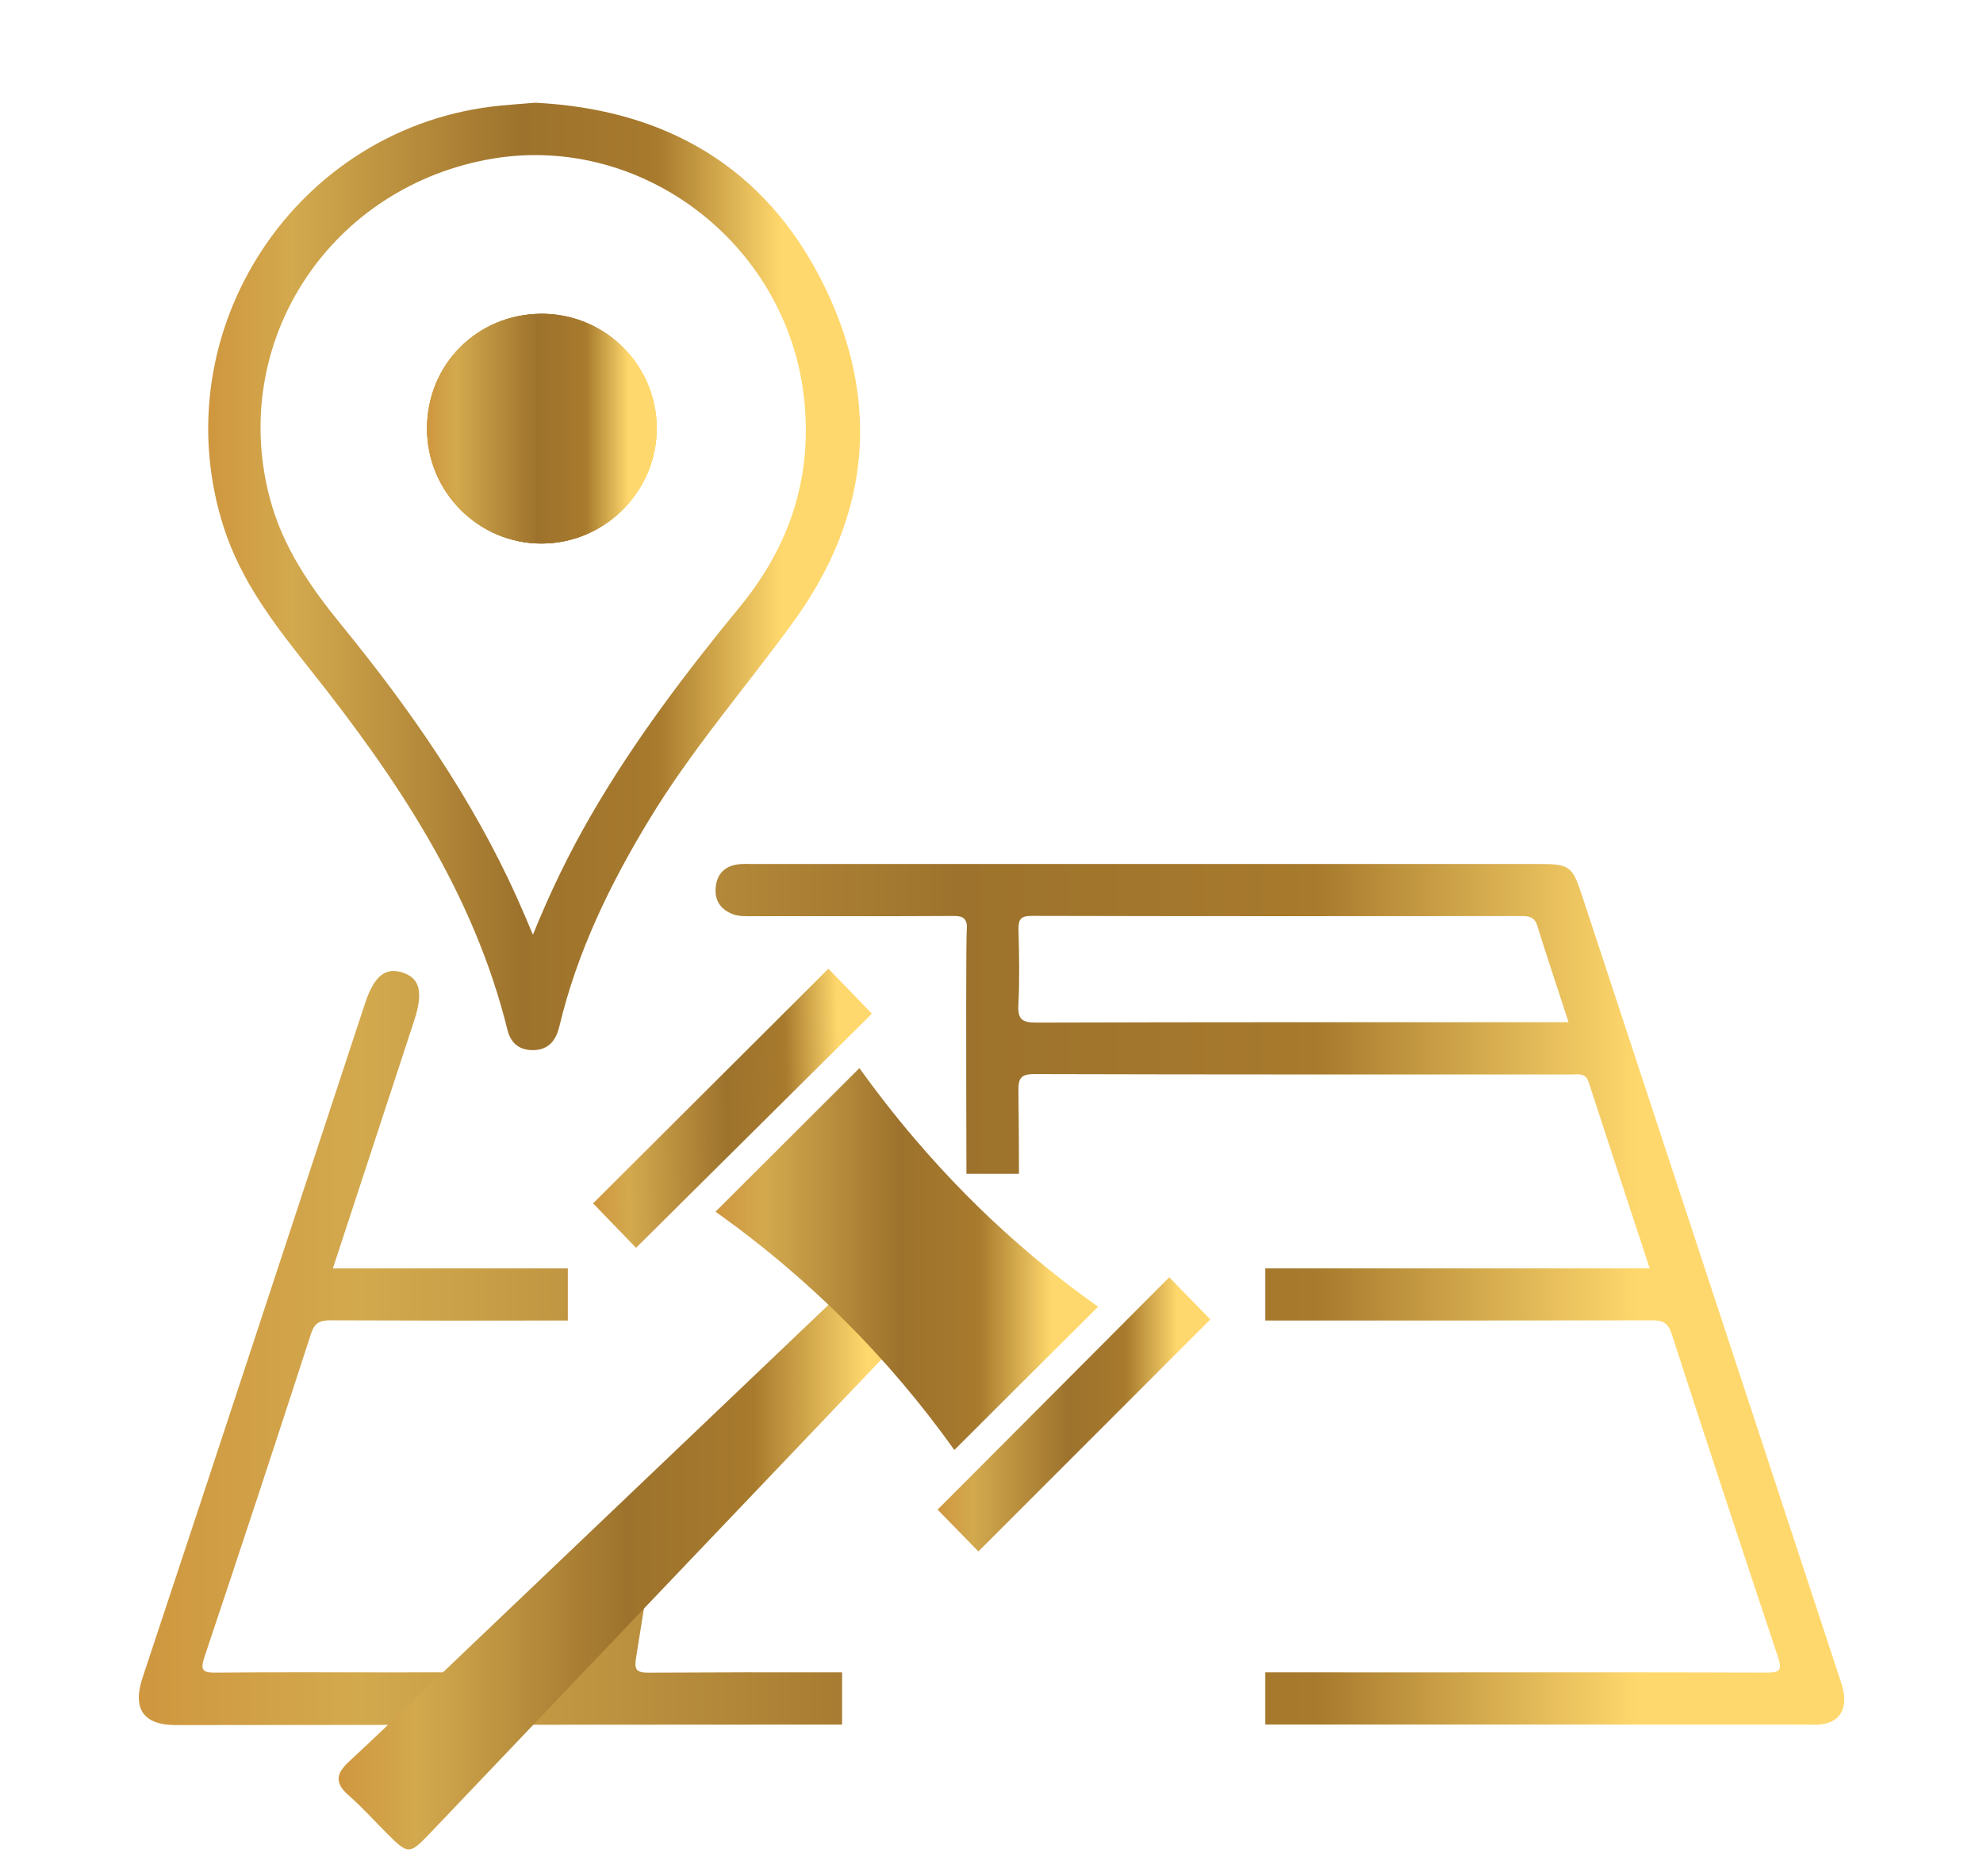
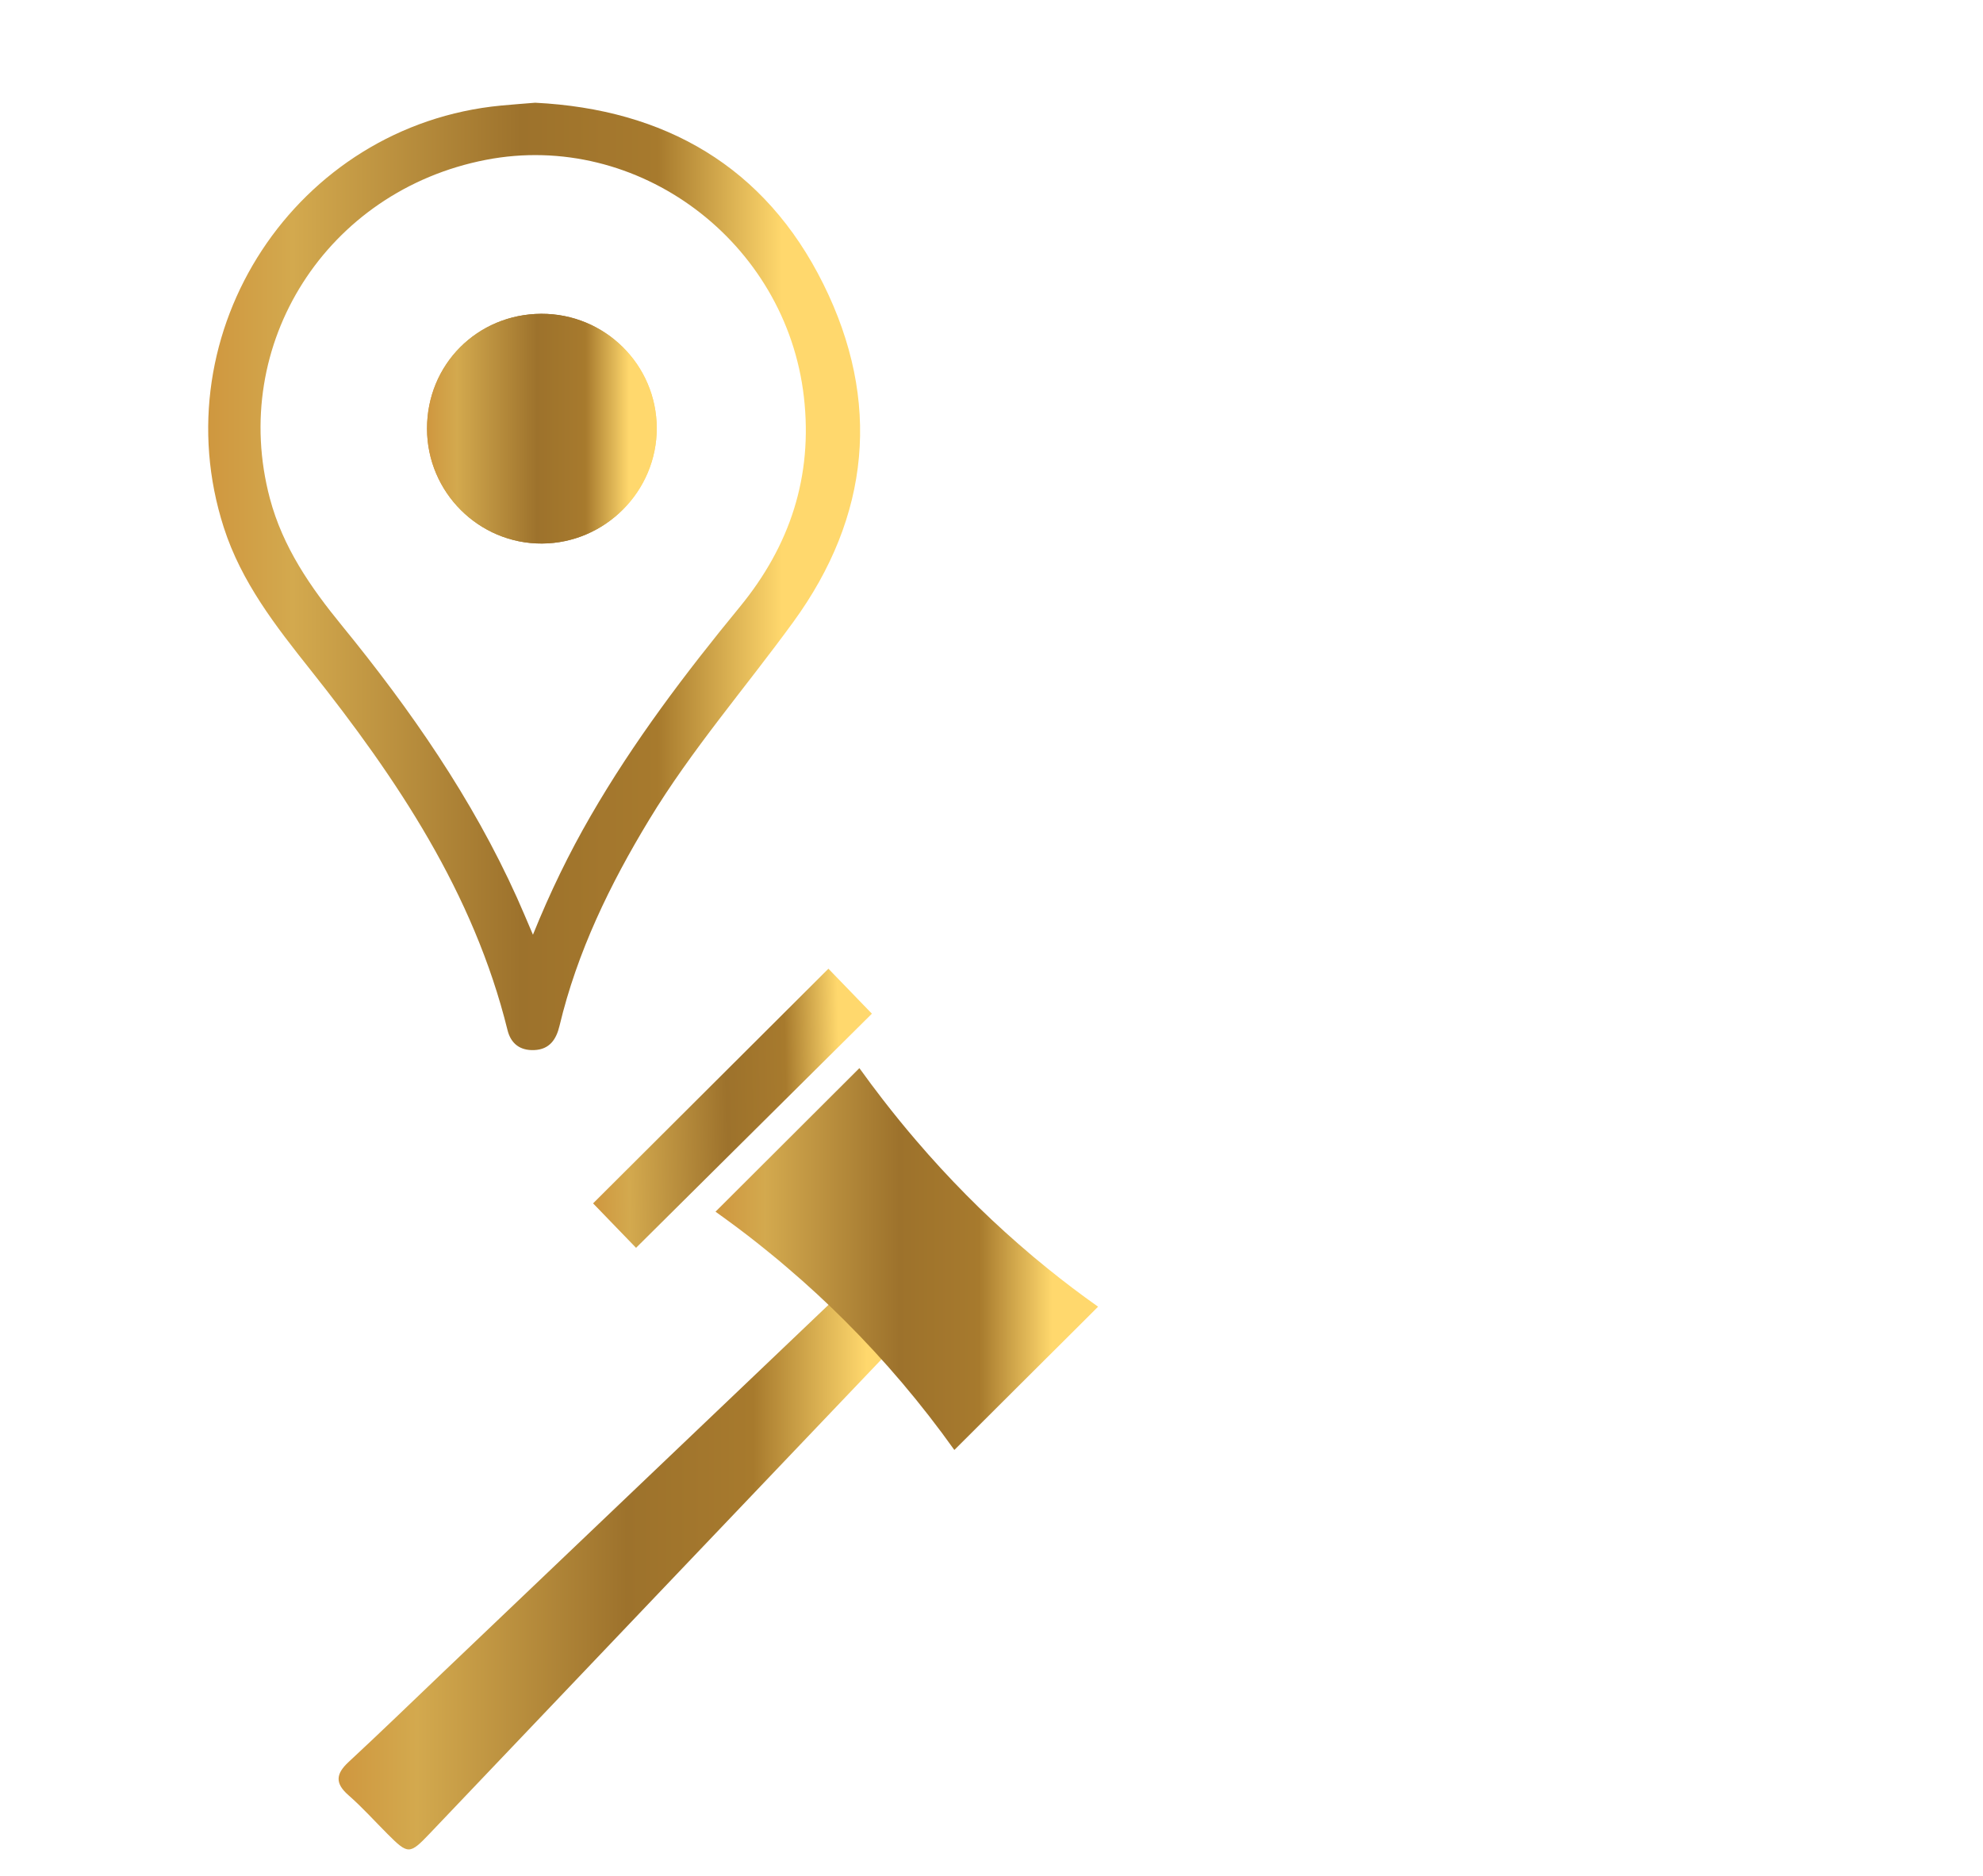
<svg xmlns="http://www.w3.org/2000/svg" id="Layer_1" x="0px" y="0px" viewBox="0 0 426.44 403.46" style="enable-background:new 0 0 426.44 403.46;" xml:space="preserve">
  <g>
    <linearGradient id="SVGID_1_" gradientUnits="userSpaceOnUse" x1="29.858" y1="278.369" x2="396.616" y2="278.369">
      <stop offset="0" style="stop-color:#CF973F" />
      <stop offset="0.13" style="stop-color:#D3A94E" />
      <stop offset="0.48" style="stop-color:#9D722C" />
      <stop offset="0.69" style="stop-color:#A77A2D" />
      <stop offset="0.88" style="stop-color:#FFD86D" />
    </linearGradient>
-     <path style="fill:url(#SVGID_1_);" d="M395.62,360.88c-18.49-56.23-37.01-112.46-55.53-168.68c-1.92-5.84-2.71-6.41-8.8-6.41  H161.84c-1.12,0-2.26-0.06-3.36,0.11c-2.64,0.43-4.24,2.03-4.55,4.7c-0.33,2.81,0.83,4.82,3.49,5.92c1.43,0.59,2.93,0.49,4.43,0.49  c14.34,0,28.68,0.04,43.02-0.04c1.15-0.01,1.97,0.09,2.46,0.58c0.74,0.72,0.6,1.93,0.58,2.24c-0.17,2.24-0.16,23.05-0.08,52.62  h11.3c0-5.95-0.05-11.88-0.12-17.83c-0.03-2.67,0.48-3.62,3.43-3.61c38.52,0.11,77.03,0.08,115.55,0.08c1.44,0,2.98-0.39,3.64,1.63  c4.3,13.22,8.65,26.42,13.13,40.07h-36.53c-15.38,0-30.75-0.01-46.13-0.01v11.22c27.72,0.02,55.43,0,83.15-0.03  c2.32-0.01,3.47,0.52,4.24,2.91c7.51,23.17,15.11,46.31,22.84,69.41c1.01,3.02,0.37,3.44-2.56,3.43  c-26.29-0.1-52.59-0.05-78.88-0.05c-9.59,0-19.19-0.01-28.79-0.01v11.22c38.76,0,77.54,0.01,116.3,0.01c1.13,0,2.27,0.1,3.37-0.05  c3.17-0.46,4.9-2.39,4.84-5.58C396.58,363.76,396.09,362.28,395.62,360.88z M333.51,219.82c-36.87,0-73.74-0.04-110.62,0.08  c-3.07,0.01-4.06-0.68-3.89-3.85c0.28-5.34,0.16-10.71,0.03-16.07c-0.05-2.13,0.32-3.03,2.8-3.03  c35.13,0.09,70.25,0.07,105.38,0.04c1.65,0,2.79,0.2,3.37,2.05c2.1,6.75,4.35,13.46,6.74,20.78H333.51z M139.36,359.69  c-2.7,0.01-2.94-0.89-2.58-3.18c0.92-5.75,1.84-11.5,2.75-17.25c0.61-3.86,1.23-7.72,1.84-11.57h-11.41  c-1.32,8.57-2.63,17.15-3.93,25.73v0.01c-0.15,1.02-0.31,2.02-0.46,3.04c-0.38,2.51-1.29,3.24-3.78,3.21  c-0.57-0.01-1.14-0.01-1.71-0.01c-9.37-0.08-18.75-0.06-28.12-0.05c-2.65,0.01-5.3,0.01-7.95,0.01c-12.47,0-24.94-0.07-37.41,0.05  c-2.77,0.03-3.68-0.26-2.63-3.37c7.75-23.11,15.37-46.26,22.89-69.44c0.77-2.39,1.87-2.96,4.21-2.95  c17.01,0.07,34.02,0.09,51.04,0.04v-11.21H71.59c5.94-18.11,11.71-35.7,17.48-53.29c1.94-5.92,1.29-8.96-2.22-10.23  c-3.9-1.41-6.38,0.55-8.38,6.62c-15.91,48.31-31.77,96.64-47.81,144.91c-2.25,6.76,0.23,10.21,7.18,10.2  c14.09-0.02,28.17-0.03,42.26-0.04h0.01c9.76-0.02,19.52-0.02,29.28-0.03c23.9-0.02,47.8-0.03,71.7-0.04v-11.23  C167.18,359.59,153.27,359.61,139.36,359.69z" />
    <linearGradient id="SVGID_2_" gradientUnits="userSpaceOnUse" x1="91.83" y1="92.185" x2="141.23" y2="92.185">
      <stop offset="0" style="stop-color:#CF973F" />
      <stop offset="0.13" style="stop-color:#D3A94E" />
      <stop offset="0.48" style="stop-color:#9D722C" />
      <stop offset="0.69" style="stop-color:#A77A2D" />
      <stop offset="0.88" style="stop-color:#FFD86D" />
    </linearGradient>
    <path style="fill:url(#SVGID_2_);" d="M141.23,92.04c0.04,13.57-11.08,24.77-24.67,24.84c-13.58,0.07-24.7-11.02-24.73-24.67  c-0.03-13.79,10.78-24.67,24.57-24.73C130.07,67.43,141.19,78.43,141.23,92.04z" />
    <linearGradient id="SVGID_3_" gradientUnits="userSpaceOnUse" x1="44.775" y1="123.953" x2="184.97" y2="123.953">
      <stop offset="0" style="stop-color:#CF973F" />
      <stop offset="0.13" style="stop-color:#D3A94E" />
      <stop offset="0.48" style="stop-color:#9D722C" />
      <stop offset="0.69" style="stop-color:#A77A2D" />
      <stop offset="0.88" style="stop-color:#FFD86D" />
    </linearGradient>
    <path style="fill:url(#SVGID_3_);" d="M177.07,61.1c-12.56-25.35-34.17-37.62-61.98-39.01c-2.62,0.21-4.98,0.39-7.34,0.61  c-44.08,4.2-73.18,48.56-59.63,90.71c3.8,11.81,11.18,21.24,18.72,30.73c18.54,23.34,35.01,47.86,42.3,77.37  c0.72,2.92,2.7,4.42,5.73,4.3c3.31-0.13,4.76-2.3,5.45-5.21c3.8-15.91,10.84-30.41,19.27-44.31c9.13-15.08,20.7-28.37,31.02-42.56  C187.13,111.03,189.54,86.23,177.07,61.1z M159.11,130.49c-11.71,14.26-22.83,28.94-32.08,44.95c-4.66,8.05-8.72,16.4-12.42,25.56  c-1.27-2.96-2.31-5.46-3.42-7.93c-9.64-21.39-22.91-40.46-37.67-58.55c-6.75-8.26-12.69-16.82-15.49-27.36  C49.24,74.01,70.24,41,104.51,34.37c32.64-6.32,64.55,17.5,68.37,51.03C174.82,102.43,169.89,117.35,159.11,130.49z" />
    <linearGradient id="SVGID_4_" gradientUnits="userSpaceOnUse" x1="91.83" y1="92.185" x2="141.23" y2="92.185">
      <stop offset="0" style="stop-color:#CF973F" />
      <stop offset="0.13" style="stop-color:#D3A94E" />
      <stop offset="0.48" style="stop-color:#9D722C" />
      <stop offset="0.69" style="stop-color:#A77A2D" />
      <stop offset="0.88" style="stop-color:#FFD86D" />
    </linearGradient>
-     <path style="fill:url(#SVGID_4_);" d="M141.23,92.04c0.04,13.57-11.08,24.77-24.67,24.84c-13.58,0.07-24.7-11.02-24.73-24.67  c-0.03-13.79,10.78-24.67,24.57-24.73C130.07,67.43,141.19,78.43,141.23,92.04z" />
    <linearGradient id="SVGID_5_" gradientUnits="userSpaceOnUse" x1="91.83" y1="92.185" x2="141.23" y2="92.185">
      <stop offset="0" style="stop-color:#CF973F" />
      <stop offset="0.13" style="stop-color:#D3A94E" />
      <stop offset="0.48" style="stop-color:#9D722C" />
      <stop offset="0.69" style="stop-color:#A77A2D" />
      <stop offset="0.88" style="stop-color:#FFD86D" />
    </linearGradient>
    <path style="fill:url(#SVGID_5_);" d="M141.23,92.04c0.04,13.57-11.08,24.77-24.67,24.84c-13.58,0.07-24.7-11.02-24.73-24.67  c-0.03-13.79,10.78-24.67,24.57-24.73C130.07,67.43,141.19,78.43,141.23,92.04z" />
  </g>
  <linearGradient id="SVGID_6_" gradientUnits="userSpaceOnUse" x1="127.097" y1="238.324" x2="187.943" y2="238.324" gradientTransform="matrix(1 -0.022 0.022 1 -5.255 3.558)">
    <stop offset="0" style="stop-color:#CF973F" />
    <stop offset="0.13" style="stop-color:#D3A94E" />
    <stop offset="0.48" style="stop-color:#9D722C" />
    <stop offset="0.69" style="stop-color:#A77A2D" />
    <stop offset="0.88" style="stop-color:#FFD86D" />
  </linearGradient>
  <path style="fill:url(#SVGID_6_);" d="M136.78,268.33c-2.77-2.86-6.11-6.33-9.24-9.56c16.67-16.62,33.46-33.36,50.61-50.46 c3.06,3.17,6.33,6.55,9.35,9.67C170.7,234.66,153.8,251.44,136.78,268.33z" />
  <linearGradient id="SVGID_7_" gradientUnits="userSpaceOnUse" x1="72.805" y1="333.094" x2="201.949" y2="333.094">
    <stop offset="0" style="stop-color:#CF973F" />
    <stop offset="0.13" style="stop-color:#D3A94E" />
    <stop offset="0.48" style="stop-color:#9D722C" />
    <stop offset="0.69" style="stop-color:#A77A2D" />
    <stop offset="0.88" style="stop-color:#FFD86D" />
  </linearGradient>
  <path style="fill:url(#SVGID_7_);" d="M140.95,343.31c-16.19,16.99-32.36,33.99-48.55,50.98c-4.31,4.52-4.64,4.51-9.03,0.12 c-2.8-2.8-5.46-5.77-8.43-8.37c-2.91-2.54-2.75-4.56-0.01-7.11c6.82-6.32,13.49-12.79,20.22-19.21c31-29.54,61.99-59.09,92.99-88.63 c0.86-0.82,1.82-1.55,3.07-2.61c3.54,3.57,6.96,7,10.75,10.82C181.31,300.96,161.13,322.14,140.95,343.31z" />
  <linearGradient id="SVGID_8_" gradientUnits="userSpaceOnUse" x1="153.874" y1="270.744" x2="236.144" y2="270.744">
    <stop offset="0" style="stop-color:#CF973F" />
    <stop offset="0.13" style="stop-color:#D3A94E" />
    <stop offset="0.48" style="stop-color:#9D722C" />
    <stop offset="0.69" style="stop-color:#A77A2D" />
    <stop offset="0.88" style="stop-color:#FFD86D" />
  </linearGradient>
  <path style="fill:url(#SVGID_8_);" d="M236.14,280.99c-0.98,0.98-1.96,1.96-2.94,2.94c-4.78,4.76-9.47,9.43-14.15,14.09 c-3.73,3.72-7.45,7.43-11.21,11.18c-0.87,0.86-1.74,1.73-2.61,2.6c-7.08-9.93-14.96-19.23-23.57-27.81 c-3.91-3.9-7.97-7.66-12.18-11.24c-1.36-1.18-2.73-2.33-4.12-3.44c-3-2.46-6.08-4.83-9.22-7.11c-0.75-0.56-1.51-1.1-2.27-1.64 c10.4-10.37,20.51-20.46,30.94-30.87c1.65,2.29,3.33,4.55,5.05,6.77c2.3,2.97,4.66,5.88,7.1,8.72c3.48,4.08,7.11,8.02,10.88,11.83 c3.59,3.63,7.32,7.13,11.17,10.49c2.07,1.82,4.18,3.59,6.33,5.32C228.84,275.65,232.44,278.38,236.14,280.99z" />
  <linearGradient id="SVGID_9_" gradientUnits="userSpaceOnUse" x1="201.626" y1="304.143" x2="260.276" y2="304.143">
    <stop offset="0" style="stop-color:#CF973F" />
    <stop offset="0.13" style="stop-color:#D3A94E" />
    <stop offset="0.48" style="stop-color:#9D722C" />
    <stop offset="0.69" style="stop-color:#A77A2D" />
    <stop offset="0.88" style="stop-color:#FFD86D" />
  </linearGradient>
-   <path style="fill:url(#SVGID_9_);" d="M260.28,283.73c-14.48,14.49-29.32,29.33-44.12,44.13c-1.92,1.92-3.84,3.84-5.76,5.76 c-1.7-1.74-3.61-3.7-5.48-5.62c-1.13-1.15-2.24-2.29-3.29-3.37c1.09-1.1,2.19-2.2,3.29-3.3c3.74-3.75,7.49-7.51,11.26-11.29 c11.18-11.22,22.46-22.53,33.67-33.78c0.54-0.53,1.07-1.07,1.6-1.6c0.51,0.52,1.03,1.06,1.56,1.61 C255.36,278.68,257.95,281.34,260.28,283.73z" />
</svg>